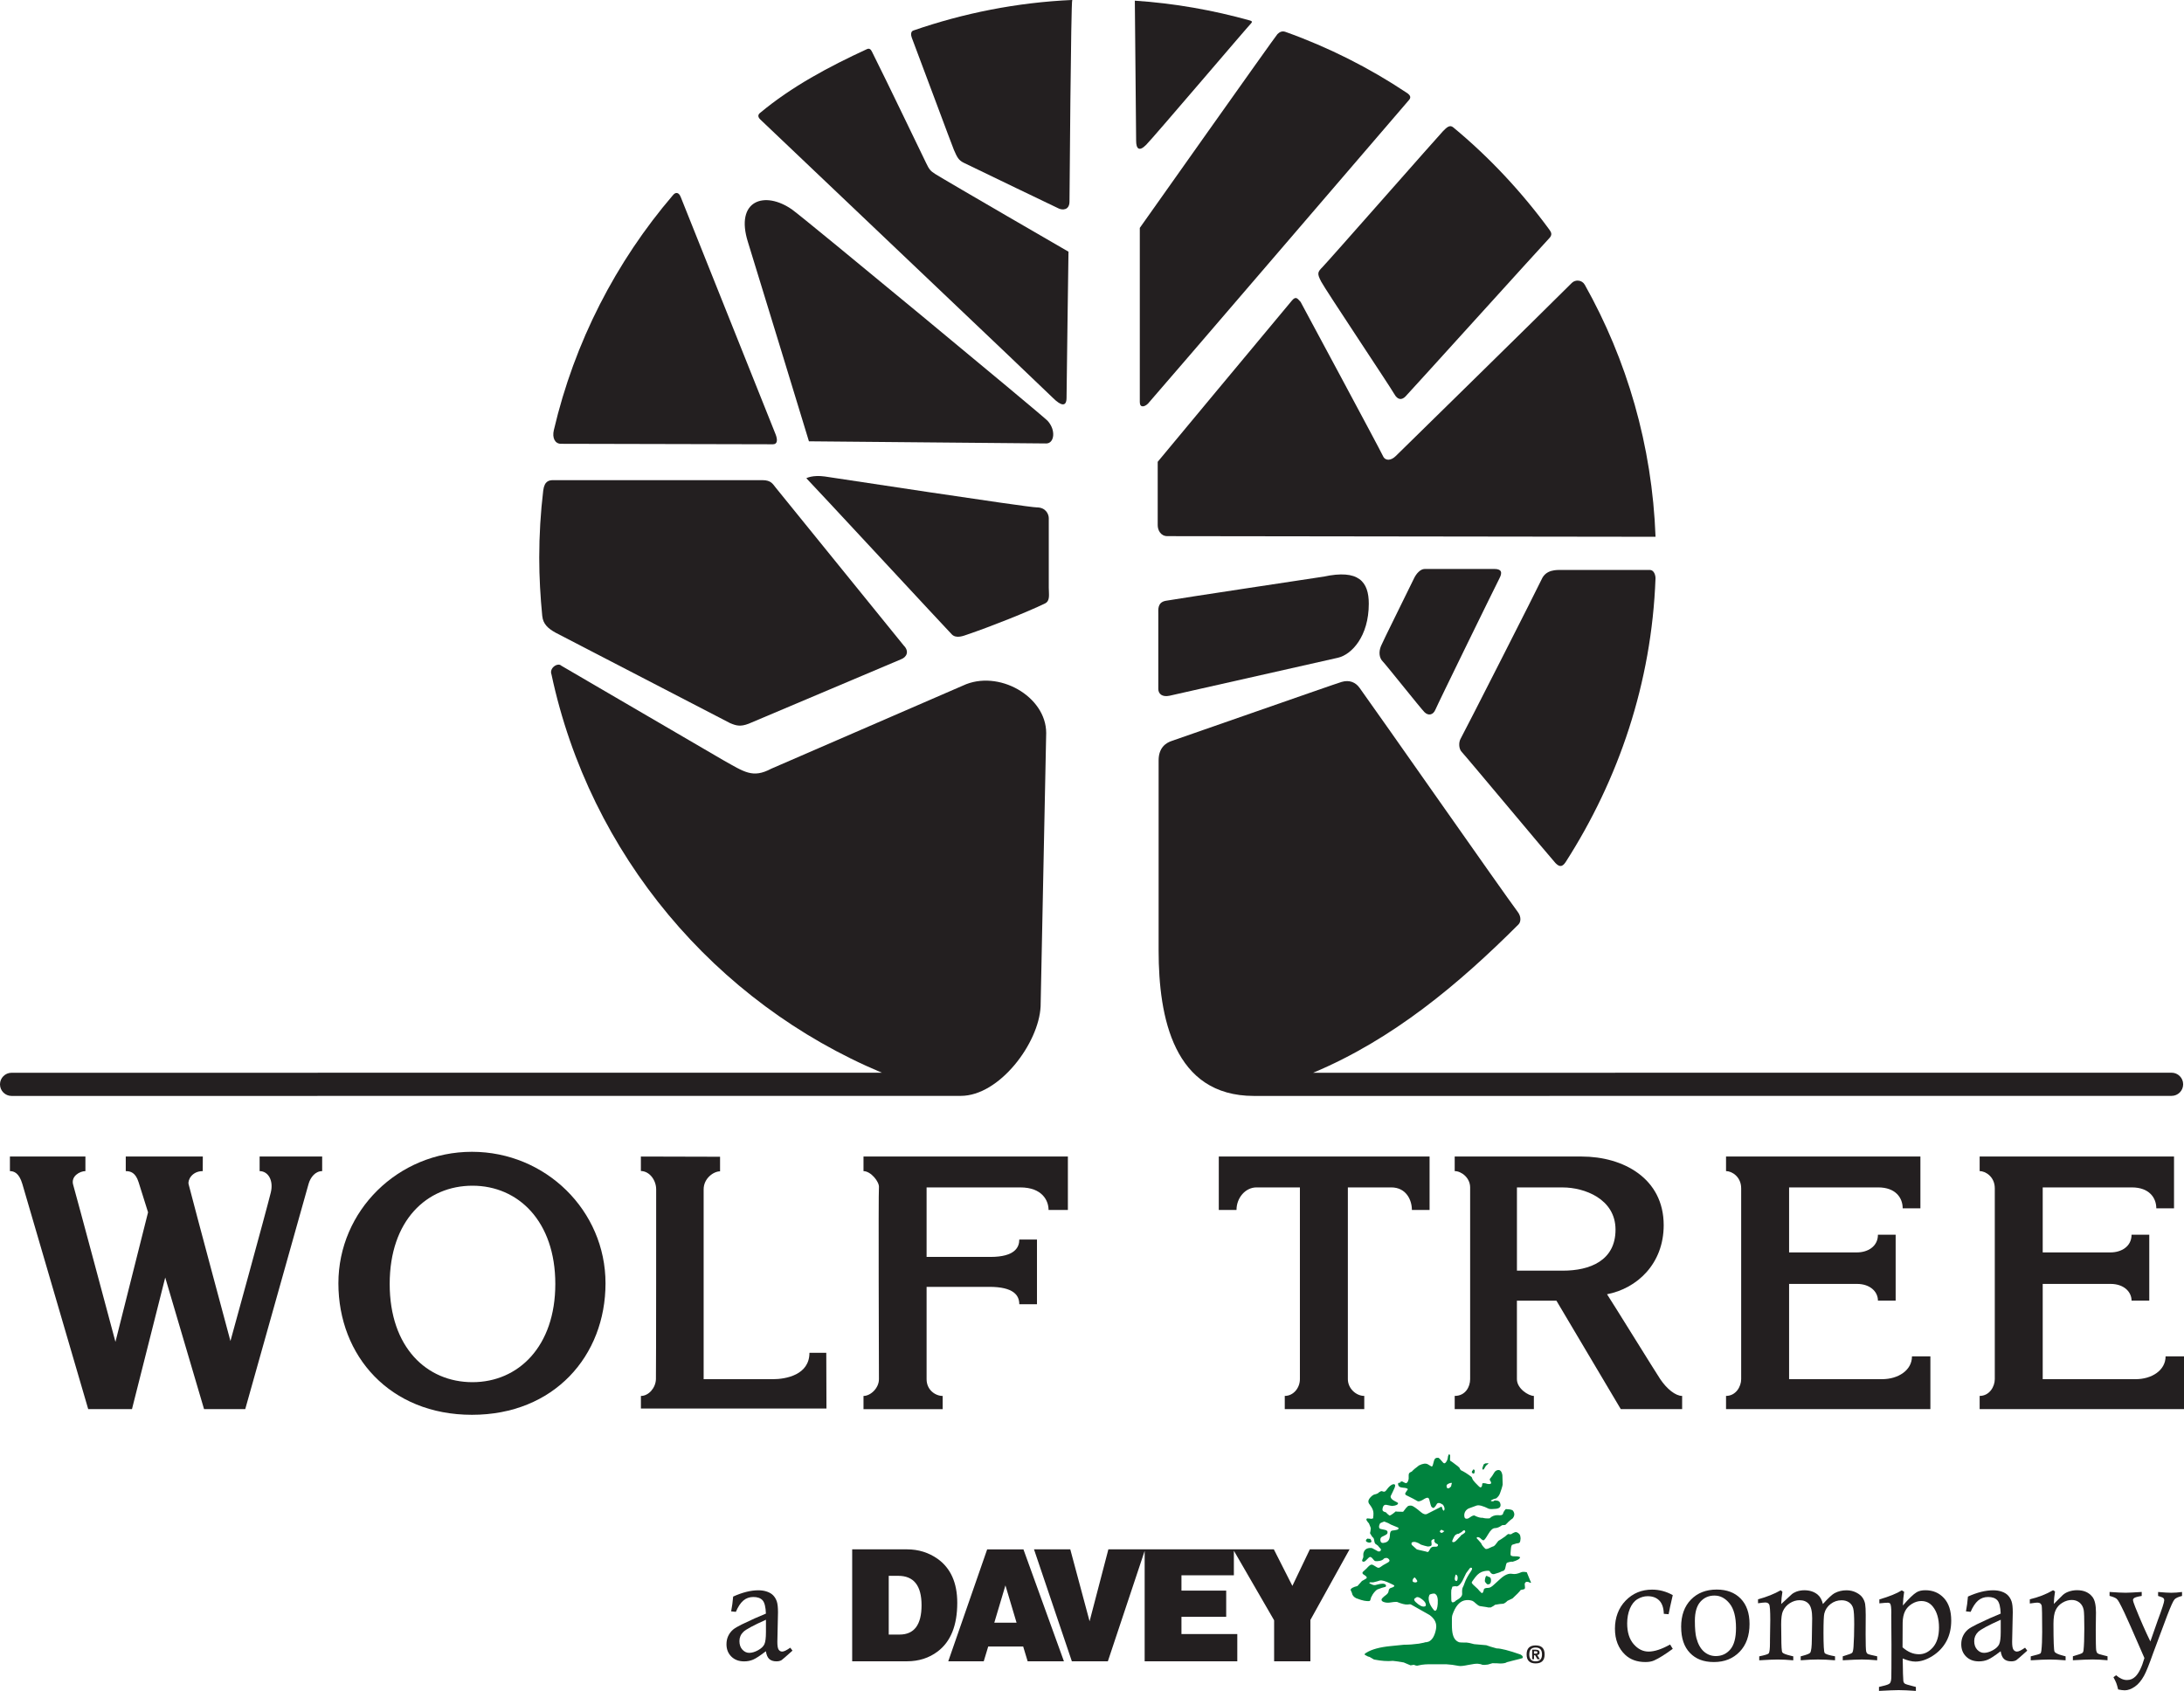
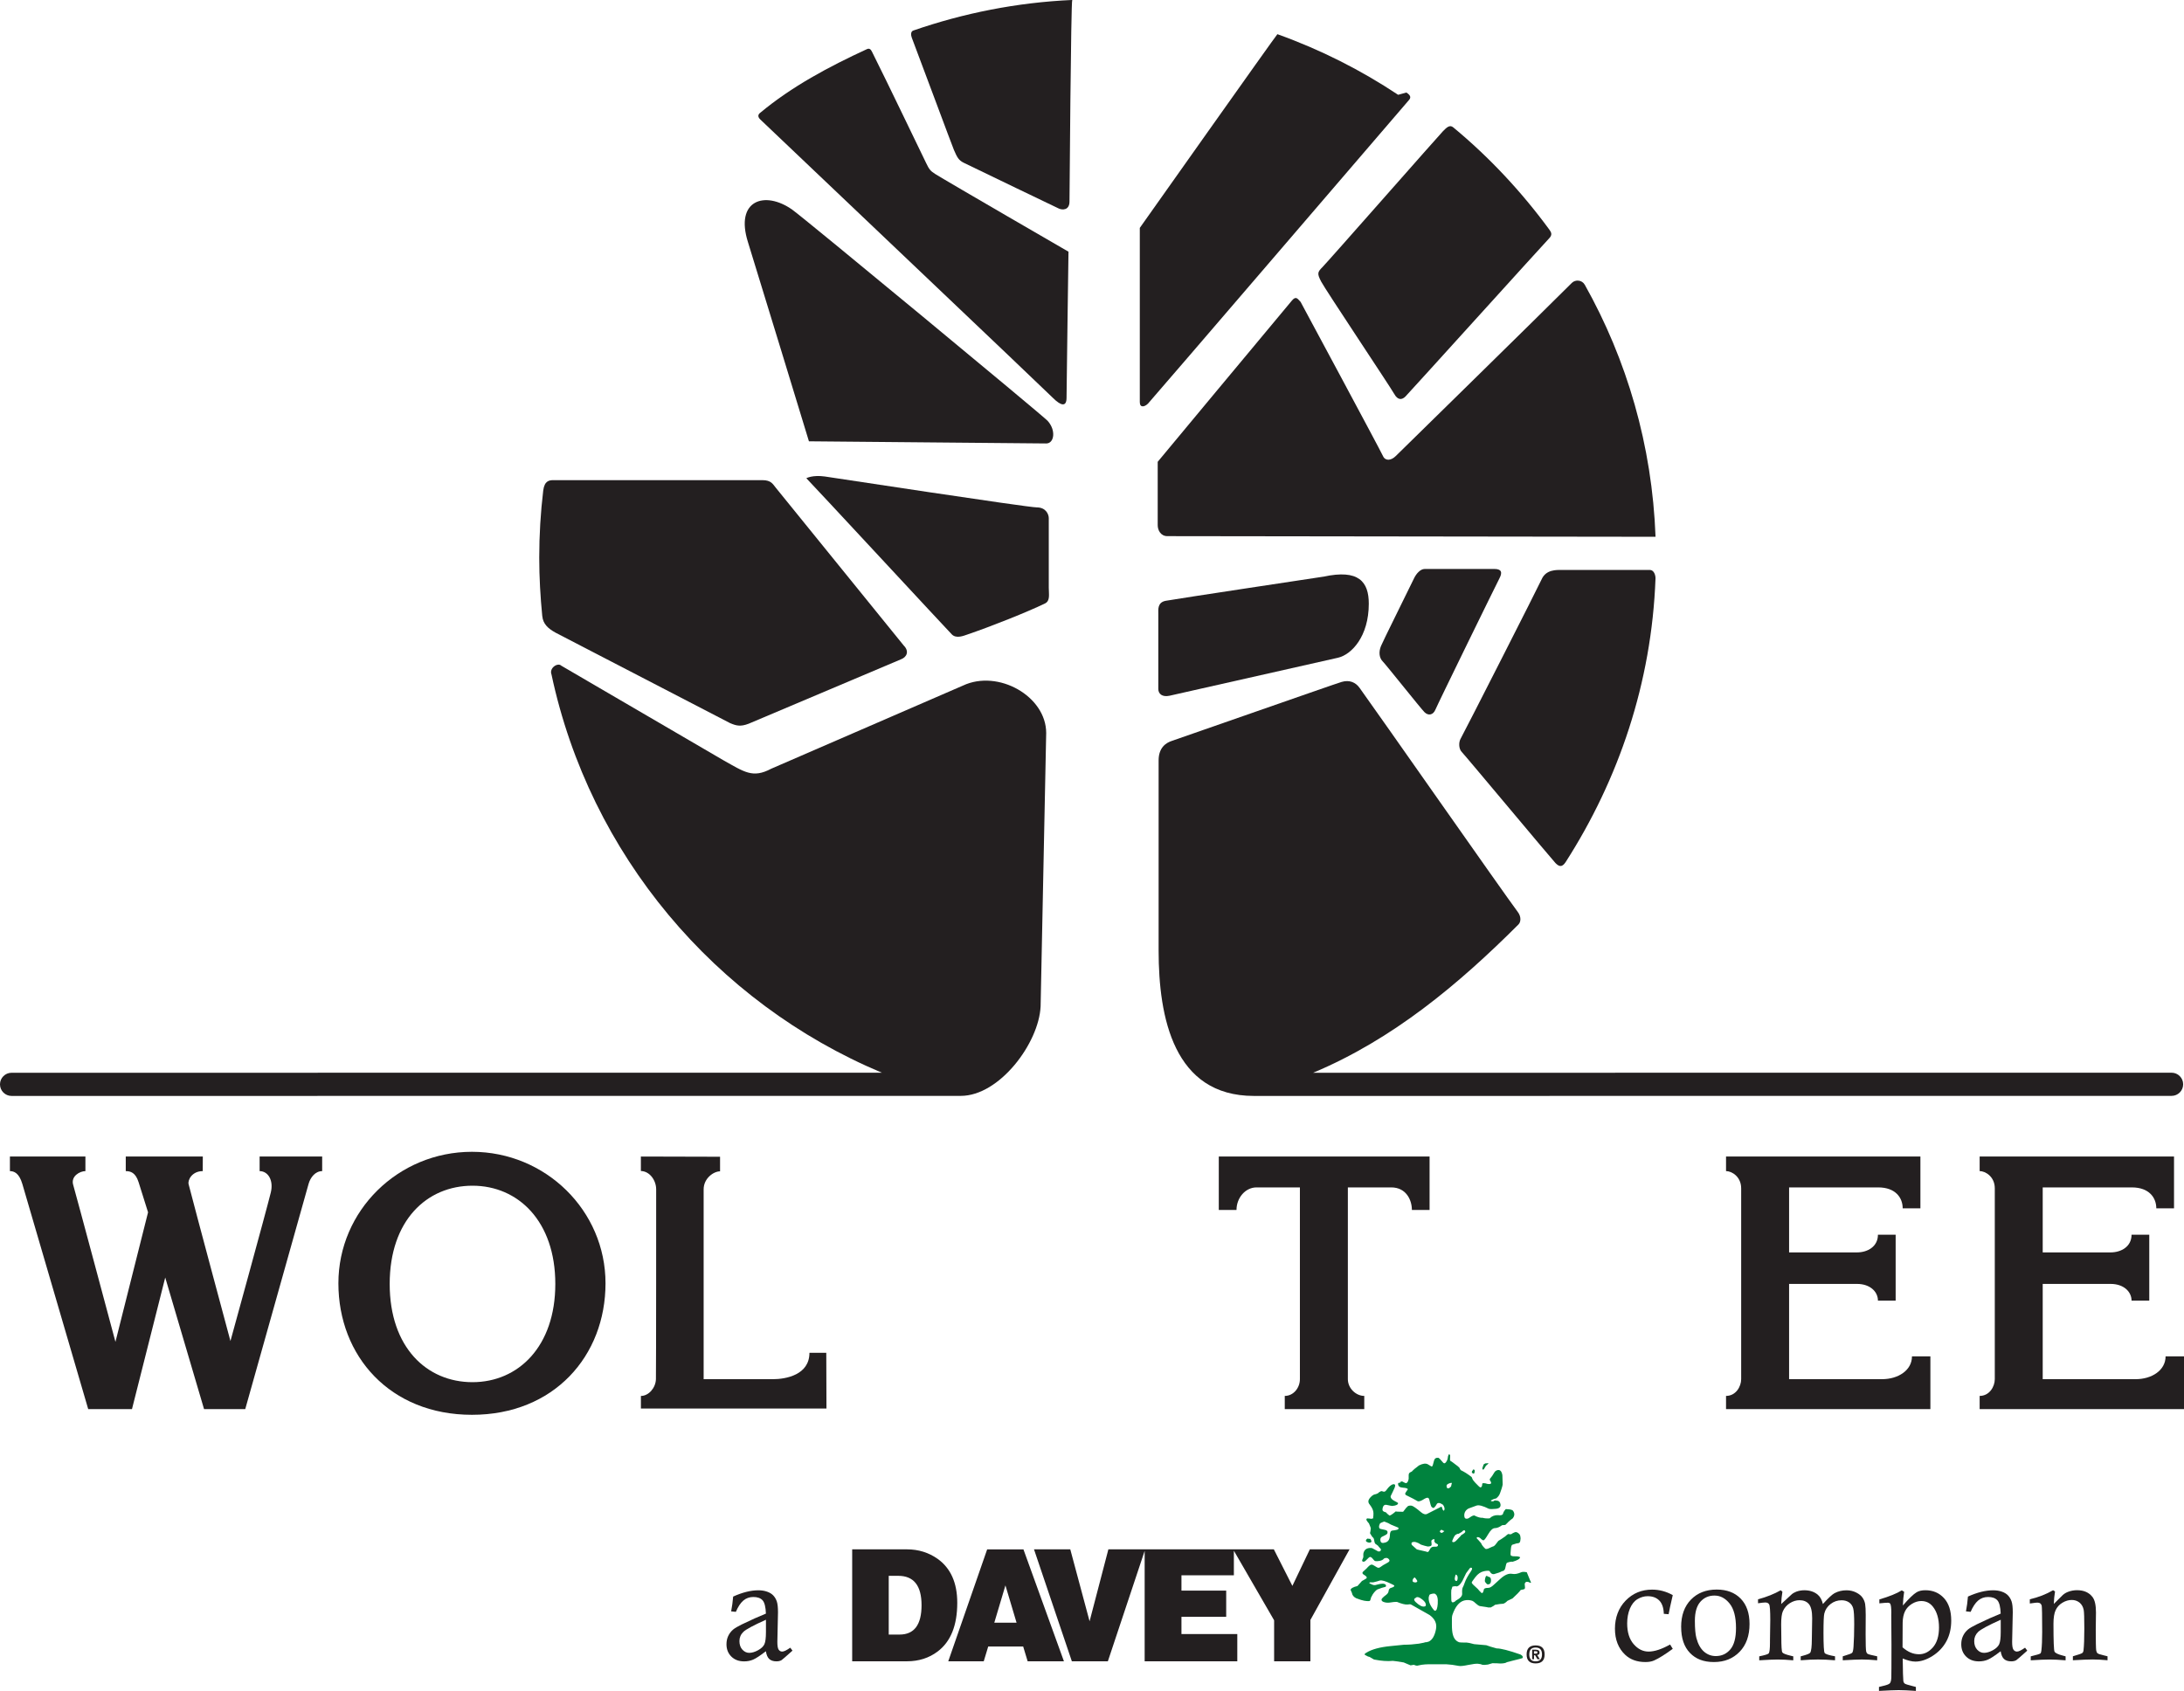
<svg xmlns="http://www.w3.org/2000/svg" id="Layer_1" viewBox="0 0 720 557.56">
  <defs>
    <style>.cls-1{fill:#00833e;}.cls-2{fill:#231f20;}</style>
  </defs>
  <path class="cls-2" d="M242.58,531.47l-1.54-.16c.31-1.64,.53-3.27,.66-4.88,3.06-1.38,5.83-2.07,8.3-2.07,1.07,0,2.03,.15,2.9,.46,.86,.3,1.55,.73,2.05,1.27,.5,.54,.88,1.19,1.14,1.95,.26,.76,.39,1.95,.39,3.6l-.21,9.73c0,1.32,.15,2.18,.45,2.59,.3,.41,.68,.61,1.15,.61,.56,0,1.45-.43,2.66-1.28l.73,.97c-2.21,1.98-3.42,3.03-3.63,3.15-.44,.25-.99,.38-1.65,.38-1.02,0-1.81-.26-2.37-.76-.56-.51-.93-1.37-1.12-2.57-1.89,1.45-3.29,2.37-4.2,2.76-.91,.39-1.9,.58-2.97,.58-1.75,0-3.15-.53-4.22-1.59-1.07-1.06-1.6-2.41-1.6-4.06,0-1.01,.19-1.91,.57-2.72,.38-.81,.92-1.52,1.63-2.13,.55-.46,1.48-1,2.78-1.65,3.07-1.49,5.74-2.69,8.02-3.6-.08-2.21-.45-3.68-1.11-4.4-.66-.72-1.67-1.08-3.04-1.08-1.29,0-2.39,.4-3.31,1.19-.92,.79-1.74,2.04-2.46,3.73Zm9.91,2.61c-4.1,1.84-6.59,3.17-7.44,4.01-.86,.84-1.28,1.85-1.28,3.02s.32,2.12,.97,2.82c.65,.7,1.4,1.06,2.27,1.06s1.87-.29,2.91-.87c1.05-.58,1.74-1.24,2.08-1.98,.34-.74,.51-2.08,.51-4.03v-4.03Z" />
  <g>
    <path class="cls-2" d="M550.09,532.25l-1.58-.13c-.06-1.97-.56-3.44-1.49-4.38-.93-.95-2.21-1.43-3.83-1.43-1.16,0-2.27,.32-3.34,.96-1.07,.63-1.9,1.67-2.51,3.11-.6,1.44-.91,3.07-.91,4.89,0,2.92,.71,5.2,2.13,6.84,1.42,1.64,3.06,2.46,4.93,2.46,1.96,0,4.32-.78,7.09-2.33l.88,1.42c-2.47,1.82-4.52,3.11-6.15,3.84-.78,.35-1.74,.52-2.87,.52-2.75,0-4.97-.8-6.67-2.4-2.25-2.12-3.37-4.99-3.37-8.61s1.18-6.84,3.53-9.25c2.36-2.42,5.26-3.62,8.72-3.62,2.36,0,4.63,.6,6.81,1.81-.11,.53-.27,1.22-.47,2.07-.27,1.11-.57,2.53-.9,4.26Z" />
    <path class="cls-2" d="M554.22,536.45c0-3.8,1.08-6.8,3.23-9.01,2.15-2.21,4.99-3.32,8.5-3.32,3.32,0,5.95,.99,7.9,2.99,1.94,1.99,2.92,4.78,2.92,8.36,0,3.86-1.09,6.92-3.27,9.17-2.18,2.25-5,3.38-8.46,3.38s-5.99-1-7.92-3.01c-1.93-2.01-2.89-4.86-2.89-8.54Zm4.53-2.04c0,2.57,.17,4.46,.5,5.69,.52,1.97,1.35,3.46,2.47,4.46,1.13,.99,2.44,1.49,3.94,1.49,1.94,0,3.53-.73,4.78-2.2,1.25-1.47,1.87-3.82,1.87-7.06,0-3.63-.71-6.33-2.12-8.07-1.41-1.75-3.07-2.62-4.98-2.62s-3.44,.69-4.65,2.05c-1.21,1.37-1.81,3.46-1.81,6.26Z" />
    <path class="cls-2" d="M579.57,528.65v-1.31c2.92-.8,5.41-1.8,7.48-2.99l.56,.49c-.22,1.26-.35,2.61-.4,4.05l3.41-3.15c.42-.38,.94-.68,1.55-.92,.85-.31,1.74-.47,2.68-.47,1.74,0,3.19,.47,4.35,1.41,.83,.68,1.42,1.72,1.76,3.13,1.74-1.94,3.02-3.13,3.82-3.57,1.2-.64,2.51-.96,3.94-.96,1.18,0,2.26,.25,3.22,.74,.97,.49,1.67,1.07,2.1,1.72,.44,.65,.71,1.34,.84,2.07,.12,.73,.19,1.93,.19,3.59l-.03,6.45c0,3.22,.06,5.1,.19,5.63,.08,.34,.24,.6,.49,.76,.25,.16,1.29,.44,3.13,.81v1.31c-1.97-.17-3.65-.26-5.03-.26-1.21,0-3.31,.09-6.32,.26v-1.31c.3-.1,.52-.17,.68-.21,1.41-.41,2.22-.73,2.43-.96,.21-.23,.36-.88,.44-1.97,.15-2.18,.23-4.67,.23-7.45s-.11-4.42-.34-5.24c-.23-.82-.68-1.47-1.35-1.94-.67-.47-1.5-.71-2.47-.71-1.35,0-2.55,.4-3.61,1.22-1.06,.81-1.76,1.85-2.08,3.12-.19,.67-.28,2.8-.28,6.36,0,4.07,.13,6.29,.38,6.67,.25,.38,1.4,.75,3.43,1.11v1.31c-2.05-.17-3.91-.26-5.59-.26s-3.64,.09-5.73,.26v-1.31l.62-.16c1.48-.39,2.32-.74,2.51-1.03,.35-.54,.53-2,.54-4.41l.11-6.97c0-2.24-.36-3.79-1.08-4.65-.72-.85-1.75-1.28-3.08-1.28-1.11,0-2.19,.33-3.22,.99-1.03,.66-1.79,1.55-2.28,2.66-.38,.85-.56,2.29-.56,4.33l.05,4.1c0,3.06,.11,4.77,.33,5.12,.22,.35,1.15,.73,2.81,1.12,.19,.03,.45,.09,.8,.19v1.31c-1.88-.17-3.58-.26-5.08-.26-1.4,0-3.44,.09-6.14,.26v-1.31c1.85-.38,2.89-.7,3.12-.96,.28-.36,.42-1.53,.42-3.49v-.64l.1-6.91c0-3-.12-4.71-.37-5.13-.24-.42-.66-.63-1.26-.63-.47,0-1.27,.09-2.38,.26Z" />
    <path class="cls-2" d="M619.57,528.68v-1.31c3.25-.95,5.71-1.94,7.39-2.99l.78,.47c-.22,1.37-.36,2.88-.42,4.52,1.99-2.28,3.49-3.73,4.5-4.34,.75-.46,1.72-.69,2.92-.69,2.5,0,4.54,.87,6.13,2.6,1.59,1.73,2.39,4.2,2.39,7.41,0,2.59-.53,4.87-1.6,6.84-1.07,1.97-2.59,3.57-4.56,4.82-1.97,1.24-3.86,1.86-5.66,1.86-.58,0-1.22-.09-1.92-.26-.7-.18-1.45-.43-2.25-.76,.04,4.17,.11,6.62,.2,7.36,.06,.41,.21,.71,.45,.9s1.13,.48,2.7,.86c.22,.05,.55,.13,.99,.26v1.31c-2.43-.18-4.33-.26-5.71-.26-1.11,0-3.27,.09-6.46,.26v-1.31l1.13-.28c1.35-.3,2.17-.6,2.45-.92,.28-.31,.45-.94,.49-1.88,.03-.63,.05-4.25,.05-10.86l-.07-9.76,.02-.78c0-1.58-.12-2.56-.35-2.94-.14-.23-.43-.35-.85-.35-.46,0-1.37,.07-2.74,.21Zm7.64,14.49c.86,.75,1.74,1.32,2.64,1.71,.9,.38,1.83,.57,2.79,.57,1.74,0,3.27-.76,4.6-2.29,1.32-1.53,1.99-3.71,1.99-6.53s-.67-5.19-2-6.85c-.99-1.26-2.27-1.88-3.86-1.88-1.03,0-2.06,.31-3.08,.94-1.02,.63-1.77,1.44-2.26,2.43-.49,1-.74,2.25-.78,3.76l-.04,8.14Z" />
    <path class="cls-2" d="M649.66,531.47l-1.54-.16c.31-1.64,.53-3.27,.65-4.88,3.06-1.38,5.83-2.07,8.3-2.07,1.07,0,2.04,.15,2.9,.46,.86,.3,1.55,.73,2.05,1.27,.5,.54,.88,1.19,1.14,1.95,.26,.76,.39,1.95,.39,3.6l-.21,9.73c0,1.32,.15,2.18,.45,2.59,.3,.41,.68,.61,1.15,.61,.56,0,1.45-.43,2.66-1.28l.73,.97c-2.21,1.98-3.42,3.03-3.63,3.15-.44,.25-.99,.38-1.65,.38-1.02,0-1.81-.26-2.37-.76-.56-.51-.93-1.37-1.12-2.57-1.89,1.45-3.29,2.37-4.2,2.76-.91,.39-1.9,.58-2.97,.58-1.75,0-3.15-.53-4.22-1.59-1.07-1.06-1.6-2.41-1.6-4.06,0-1.01,.19-1.91,.57-2.72,.38-.81,.92-1.52,1.63-2.13,.55-.46,1.48-1,2.78-1.65,3.07-1.49,5.74-2.69,8.02-3.6-.08-2.21-.45-3.68-1.11-4.4-.66-.72-1.67-1.08-3.04-1.08-1.29,0-2.39,.4-3.31,1.19-.91,.79-1.74,2.04-2.46,3.73Zm9.91,2.61c-4.11,1.84-6.59,3.17-7.44,4.01-.86,.84-1.29,1.85-1.29,3.02s.32,2.12,.97,2.82c.64,.7,1.4,1.06,2.27,1.06s1.87-.29,2.92-.87c1.04-.58,1.74-1.24,2.07-1.98,.34-.74,.51-2.08,.51-4.03v-4.03Z" />
    <path class="cls-2" d="M669.17,528.71v-1.38c2.82-.66,5.38-1.65,7.67-2.99l.64,.4c-.22,1.33-.35,2.71-.4,4.12l2.99-2.97c.5-.44,1.09-.79,1.77-1.04,.93-.35,1.89-.52,2.9-.52,2.25,0,3.95,.75,5.09,2.24,.77,.99,1.15,2.69,1.15,5.11l-.07,5.7c0,3.81,.05,6.07,.14,6.76,.08,.47,.23,.8,.45,.99,.22,.19,.96,.43,2.23,.73,.23,.06,.59,.15,1.06,.26v1.31c-1.86-.17-3.51-.26-4.95-.26-1.26,0-3.41,.09-6.47,.26v-1.31c1.84-.53,2.86-.89,3.1-1.08,.23-.19,.37-.49,.41-.92,.17-1.55,.26-3.93,.26-7.13,0-3.42-.07-5.49-.21-6.19-.22-1.04-.69-1.84-1.39-2.4-.71-.56-1.56-.85-2.55-.85s-2.06,.3-3.07,.91c-1.01,.6-1.75,1.42-2.23,2.44-.48,1.02-.72,2.53-.72,4.52,0,5.65,.12,8.71,.35,9.17,.24,.46,1.15,.9,2.76,1.31,.2,.05,.5,.13,.89,.24v1.31c-2.11-.17-3.88-.26-5.31-.26s-3.44,.09-6.18,.26v-1.31c1.87-.44,2.93-.76,3.18-.96,.16-.13,.27-.46,.33-.99,.17-1.49,.26-3.52,.26-6.1,0-5.32-.06-8.21-.16-8.67-.18-.66-.64-.99-1.39-.99-.35,0-.89,.05-1.63,.17-.2,.03-.51,.07-.92,.12Z" />
-     <path class="cls-2" d="M695.46,526.22v-1.31c2.44,.17,4.2,.26,5.3,.26,.83,0,2.6-.09,5.3-.26v1.31c-1.38,.23-2.23,.48-2.54,.73-.22,.16-.33,.37-.33,.62,0,.31,.25,1.1,.75,2.36,1.7,4.23,3.35,8,4.97,11.3l2.47-7.05c1.4-3.74,2.1-5.91,2.1-6.51,0-.3-.07-.52-.21-.66-.2-.22-.59-.41-1.15-.57-.16-.05-.38-.12-.66-.21v-1.31c1.98,.17,3.42,.26,4.31,.26,1.08,0,2.28-.09,3.58-.26v1.31c-1.21,.3-2.03,.67-2.46,1.12-.43,.45-1.24,2.23-2.44,5.36l-4.58,12.26c-1.34,3.8-2.35,6.32-3.04,7.56-.9,1.63-1.92,2.85-3.07,3.63-1.15,.78-2.25,1.18-3.3,1.18-.55,0-1.27-.09-2.17-.28-.24-.96-.44-1.66-.61-2.1-.17-.44-.48-1.08-.94-1.94l.89-.64c1.2,1.05,2.38,1.57,3.54,1.57s2.07-.4,2.86-1.2c1.11-1.11,2.09-3.13,2.92-6.05l-4.59-10.51c-1.45-3.33-2.69-5.95-3.72-7.85-.33-.6-.63-1-.9-1.21-.39-.31-1.15-.62-2.29-.92Z" />
  </g>
  <path class="cls-2" d="M280.94,510.86h18.06c3.78,0,7.15,1.05,10.12,3.14,4.3,3.08,6.46,7.91,6.46,14.49,0,7.45-2.15,12.8-6.46,16.05-2.85,2.15-6.23,3.23-10.12,3.23h-18.06v-36.91Zm12.04,28.1h3.58c4.83,0,7.25-3.23,7.25-9.68s-2.56-9.69-7.68-9.69h-3.14v19.37Zm31.33,8.82h-11.7l12.83-36.91h11.96l13.35,36.91h-11.96l-1.48-4.89h-11.52l-1.48,4.89Zm3.49-12.74h7.33l-3.67-12.3-3.67,12.3Zm31.41-.44l-6.37-23.74h-11.96l12.48,36.91h11.87l12.3-36.91h-12.13l-6.2,23.74Zm47.56-23.74h-29.41v36.91h30.54v-8.99h-18.41v-5.67h14.75v-8.64h-14.75v-5.06h17.28v-8.55Zm25.22,23.3l12.92-23.3h-13.09l-5.76,12.05-6.11-12.05h-13.44l13.53,23.39v13.53h11.96v-13.61Zm74.26,14.31c-1.98,0-2.97-.99-2.97-2.97s.99-2.97,2.97-2.97,2.97,.99,2.97,2.97-.99,2.97-2.97,2.97Zm0-5.23c-1.4,0-2.09,.76-2.09,2.27s.7,2.27,2.09,2.27,2.1-.75,2.1-2.27-.7-2.27-2.1-2.27Zm-.53,3.84h-.61v-3.14h1.13c.87,0,1.31,.32,1.31,.96,0,.52-.26,.78-.79,.78l.88,1.4h-.79l-.78-1.31h-.35v1.31Zm.61-1.84c.35,0,.52-.14,.52-.44,0-.23-.2-.35-.61-.35h-.53v.79h.61Z" />
  <path class="cls-1" d="M501.29,507.55c0-.81-.12-1.37-.35-1.66-.52-.58-1.02-.81-1.48-.7-.58,.23-1.02,.47-1.31,.7-.47,0-.79-.03-.96-.09-.41,.29-.73,.55-.96,.79-.99,.7-1.75,1.19-2.27,1.48l-.87,1.13c-.35,.47-.73,.73-1.13,.79l-.96,.44c-.58,.29-1.02,.38-1.31,.26-.76-.7-1.22-1.31-1.4-1.84-.58-.69-1.07-1.25-1.48-1.66,0-.41,.32-.47,.96-.18,.12,.06,.31,.22,.57,.48,.26,.26,.51,.39,.74,.39s.74-.67,1.53-2.01c.78-1.34,1.53-2.01,2.23-2.01s1.48-.32,2.36-.96c.46-.06,.81-.09,1.05-.09,.46-.41,.81-.76,1.05-1.04,.58-.53,1.05-.9,1.4-1.13,.35-.47,.52-.9,.52-1.31s-.15-.81-.44-1.22c-.23-.23-.67-.38-1.31-.44-.81-.06-1.16-.09-1.05-.09-.52,.52-.84,1.08-.96,1.66-.24,.35-.76,.47-1.57,.35-1.11-.05-2.04,.29-2.8,1.05-.99,.06-1.74,0-2.27-.18-.76,.06-1.69-.2-2.79-.78-.35,0-.77,.17-1.27,.52-.49,.35-.8,.52-.91,.52-.76,.18-1.13-.17-1.13-1.05,0-.99,.46-1.75,1.39-2.27,.46-.17,1.34-.49,2.62-.96,.76-.29,2.12,.06,4.1,1.05,.52,.12,1.31,.12,2.36,0,1.1-.12,1.6-.61,1.48-1.48-.12-.76-.51-1.16-1.18-1.22-.67-.06-.86-.08-.57-.08-.29,.06-.47,.14-.52,.26-.47,.12-.79,.06-.96-.18,.64-.41,1.22-.64,1.75-.7,.64-.46,1.07-1.03,1.31-1.7,.23-.67,.41-1.18,.53-1.53,.23-.76,.35-1.22,.35-1.4-.06-1.22-.09-2.24-.09-3.05-.23-1.34-.78-1.89-1.66-1.66-.41,.12-.73,.35-.96,.7-.58,.99-1.01,1.62-1.27,1.88-.27,.26-.34,.51-.22,.74,.12,.18,.23,.38,.35,.61,.11,.35,.03,.55-.26,.61-.23,.06-.52,.06-.87,0-.53-.18-.96-.26-1.31-.26-.23,0-.38,.06-.44,.18,0,.82-.21,1.22-.61,1.22-.17,0-.73-.49-1.65-1.49-.47-.52-.76-.88-.88-1.09-.11-.2-.23-.48-.35-.83-1.28-.99-2.47-1.75-3.58-2.27-.23-.29-.38-.55-.44-.78-.47-.46-.85-.79-1.14-.96-.82-.64-1.45-1.11-1.92-1.39-.06-.06-.07-.31-.04-.74,.03-.44,.04-.74,.04-.92-.06-.29-.2-.44-.44-.44-.23,.41-.35,.79-.35,1.14-.06,.53-.26,1.02-.61,1.48-.35,.47-.7,.47-1.04,0-.76-.93-1.25-1.42-1.49-1.48-.76-.06-1.22,.26-1.4,.96-.29,1.28-.52,1.92-.69,1.92-.06,.06-.5-.18-1.31-.7-.7-.41-1.69-.29-2.96,.35-1.11,.82-1.89,1.48-2.36,2.01l-.52,.26c-.35,.18-.52,.5-.52,.96v1.22c-.18,.93-.5,1.4-.96,1.4-.47-.18-.82-.35-1.05-.52-.47-.12-.76,.03-.88,.44-.35-.12-.55-.03-.61,.26,0,.82,.54,1.25,1.61,1.31,1.08,.06,1.62,.26,1.62,.61,0-.11-.23,.21-.7,.96-.12,.18-.18,.32-.18,.44,0,.23,.2,.44,.61,.61,1.57,.76,2.73,1.37,3.49,1.83,.47,.18,1.22-.09,2.27-.79,.41-.23,.73-.35,.96-.35,.29,0,.49,.2,.61,.61,.35,1.52,.61,2.33,.79,2.44,.29,.29,.55,.38,.78,.26,.41-.41,.68-.77,.83-1.09,.15-.32,.39-.48,.75-.48s.78,.18,1.31,.53c.23,.23,.4,.55,.52,.96,.12,.47,.06,.82-.17,1.05-.23-.06-.41-.3-.52-.74-.12-.44-.23-.63-.35-.57-2.15,1.11-3.75,1.92-4.8,2.44-.52,.17-1.13-.03-1.83-.61-1.57-1.34-2.62-2.06-3.14-2.18-.35-.06-.73-.03-1.13,.09-.53,.47-.87,.84-1.05,1.14-.35,.41-.55,.67-.61,.79-1.81,0-2.59-.06-2.36-.18-1.22,1.04-1.95,1.51-2.18,1.4-.53-.4-.91-.76-1.14-1.05-.81-.17-1.19-.49-1.13-.96,.12-1.17,.58-1.66,1.4-1.48,1.05,.23,1.66,.35,1.83,.35,1.28-.12,1.92-.43,1.92-.96,0-.06-.43-.3-1.27-.74-.84-.44-1.24-.95-1.18-1.53,0-.06,.25-.57,.74-1.53,.49-.96,.74-1.61,.74-1.96s-.2-.49-.61-.44c-.7,.12-1.45,.76-2.27,1.92-.35,.53-.76,.67-1.22,.44-.17-.06-.35-.09-.52-.09-.52,.23-.87,.47-1.05,.7-.47,.23-.78,.35-.96,.35-.41,.06-.86,.34-1.35,.83-.5,.49-.77,.94-.83,1.35-.06,.41,.09,.82,.44,1.22,.81,1.04,1.22,1.98,1.22,2.79,0,.76-.03,1.19-.09,1.31v.44c-.18,.06-.26,.06-.26,0-.18,.11-.32,.17-.44,.17-.06,0-.12-.03-.18-.09h-.09c-.46-.06-.78-.08-.95-.08-.29,.06-.38,.26-.27,.61,.29,.47,.55,.81,.79,1.04,.35,.82,.55,1.34,.61,1.57-.05,.76-.15,1.31-.26,1.66,.4,.76,.78,1.28,1.13,1.57,.11,.12,.22,.47,.3,1.05,.09,.58,.28,.93,.57,1.04,.52,.35,.79,.58,.79,.7,.46,.52,.72,.82,.78,.87,.06,.29,0,.51-.18,.65-.18,.15-.41,.19-.7,.13-.87-.46-1.52-.81-1.92-1.05-.18-.06-.38-.09-.61-.09-1.34,0-2.12,.64-2.36,1.92v1.13l-.35,.87c-.12,.35,0,.56,.35,.61,.29,.06,.68-.19,1.18-.74,.5-.55,.86-.83,1.09-.83,.18,0,.38,.12,.61,.35,.52,.64,.86,.98,1,1.01,.15,.03,.36,.04,.65,.04,.23,0,.5-.03,.79-.09,.7-.12,1.19-.37,1.48-.78,.7-.35,1.25-.26,1.66,.26,.34,.41,.17,.79-.53,1.14-.47,.29-.93,.55-1.4,.78-.76,.58-1.25,.87-1.48,.87-.29,0-.69-.17-1.18-.53-.49-.35-.89-.52-1.18-.52-.35,0-.9,.44-1.66,1.31-.52,.47-.87,.78-1.05,.96-.47,.41-.32,.82,.44,1.22,.47,.29,.7,.55,.7,.78,0,.12-.03,.21-.09,.26-.64,.41-1.13,.7-1.48,.87-.7,.76-1.19,1.31-1.48,1.66-1.46,.35-2.21,.79-2.27,1.31,0-.06,.14,.26,.44,.96,.11,.76,.58,1.34,1.39,1.75,1.22,.47,2.11,.74,2.66,.83,.55,.09,.98,.13,1.27,.13,.35,0,.55-.03,.61-.09,.23-.41,.35-.76,.35-1.05,.23-.46,.44-.84,.61-1.13,.52-.76,1.02-1.28,1.48-1.57,1.16-.46,2.06-.75,2.71-.87,.12-.12,.17-.23,.17-.35,0-.41-.35-.64-1.05-.7-.53,0-1.19,.12-2.01,.35-.53,.18-.99,.18-1.4,0-.41-.17-.73-.32-.96-.44-.18-.23-.06-.35,.35-.35h.88c.99-.23,1.72-.44,2.18-.61,.69-.12,1.89,.23,3.58,1.05,.75,.35,1.13,.55,1.13,.61,.12,.29-.23,.55-1.05,.78-.47,.12-.72,.44-.79,.96-.05,.53-.32,.96-.78,1.31-1.11,.81-1.63,1.37-1.57,1.66,0,.41,.41,.7,1.22,.87,.58,.12,1.19,.12,1.83,0,.64-.12,1.31-.18,2.01-.18,1.57,.64,2.73,.93,3.49,.87l.87-.09c.35,.11,.55,.2,.61,.26,2.73,1.57,4.68,2.68,5.84,3.31,1.74,1.28,2.44,2.82,2.09,4.63-.41,2.15-1.19,3.52-2.36,4.1-.47,.18-.93,.26-1.39,.26,.17,0,.07,.04-.31,.13-.38,.09-.92,.19-1.61,.31-1.63,.23-3.26,.35-4.89,.35-2.09,.23-3.55,.38-4.36,.44-3.61,.35-6.28,1.08-8.03,2.18-.52,.29-.7,.53-.52,.7,.64,.41,1.17,.64,1.57,.7,.7,.41,1.19,.7,1.48,.87,2.38,.46,4.45,.61,6.19,.43,.29,0,1.49,.18,3.58,.52,.18,.06,.58,.23,1.22,.52,.64,.29,.99,.44,1.05,.44,.64-.12,.99-.18,1.05-.18l.78,.26c.23,.06,.52,.03,.88-.08,1.16-.29,2.73-.41,4.71-.35h4.45c1.16,.06,2.5,.23,4.01,.53,.52,.12,1.55,.01,3.1-.31,1.54-.32,2.63-.45,3.27-.39,.63,.06,1.13,.17,1.48,.35,.29,.06,.87,.03,1.75-.09,.64-.18,1.13-.32,1.49-.44,1.1,0,1.95,.03,2.53,.09,1.1,0,1.86-.14,2.27-.44,1.8-.47,3.49-.9,5.06-1.31,.11-.12,.17-.23,.17-.35,0-.29-.26-.58-.78-.87-3.84-1.34-6.46-2.01-7.86-2.01-1.51-.41-2.65-.75-3.4-1.05-1.8-.17-3.14-.29-4.01-.35-1.28-.35-2.09-.52-2.44-.52-1.46,0-2.27-.03-2.44-.09-1.05-.35-1.75-1.16-2.1-2.44-.23-.7-.35-1.86-.35-3.48-.05-1.69,0-2.73,.18-3.15,.93-2.68,2.21-4.25,3.84-4.71,.87-.23,1.78-.2,2.7,.09,.29,.12,.7,.42,1.22,.92,.52,.49,.96,.77,1.31,.83,2.04,.29,2.88,.44,2.54,.44h1.04c.7-.35,1.16-.64,1.4-.87,1.22-.23,2.12-.35,2.7-.35,.41-.11,.87-.43,1.4-.96,.69-.35,1.25-.61,1.66-.79,1.34-1.22,2.24-2.15,2.71-2.79,.35-.06,.68-.13,1-.21,.32-.09,.45-.34,.39-.74-.06-.47-.09-.81-.09-1.05,.11-.47,.38-.7,.79-.7,.12,0,.29,.03,.52,.09,.41,.23,.64,.32,.7,.26,.12-.06,.06-.29-.18-.7-.47-1.1-.85-2.04-1.14-2.79-.81-.17-1.43-.17-1.83,0-1.16,.53-2.15,.7-2.97,.53-1.16-.23-2.47,.32-3.93,1.66-1.17,1.04-1.8,1.63-1.92,1.74-.82,.81-1.49,1.22-2.01,1.22-.93,0-1.42,.18-1.48,.53-.18,.93-.44,1.31-.79,1.14l-.7-.7c-.23-.23-.4-.44-.52-.61-1.34-1.16-2.01-1.86-2.01-2.09,0-.17,.4-.78,1.22-1.83,.81-1.05,1.74-1.69,2.79-1.92,1.11-.23,1.74-.23,1.92,0,.35,.7,.81,1.02,1.4,.96,1.28-.35,2.15-.66,2.62-.96,.64-.06,1.02-.43,1.14-1.13,.17-.93,.35-1.48,.52-1.66,.81-.29,1.45-.41,1.92-.35,1.57-.46,2.38-.96,2.44-1.48-.35-.23-.92-.34-1.7-.31-.79,.03-1.27-.1-1.44-.39-.06-.17-.03-.84,.09-2.01,.06-.76,.2-1.22,.44-1.4,.93-.29,1.4-.44,1.4-.44,0,0,.22-.03,.65-.09s.66-.49,.66-1.31Zm-49.65-.18c.17,.12,.26,.2,.26,.26,.23,.41,.29,.67,.18,.79-.23,.23-.58,.29-1.04,.17-.76-.23-.93-.58-.53-1.05,.23-.23,.44-.29,.61-.18,.23,.06,.41,.06,.52,0Zm6.81-4.71c.93,.41,1.77,.76,2.53,1.05,.18,.35,.03,.58-.43,.7-.47,.12-.98,.2-1.53,.26-.55,.06-.82,.61-.82,1.66-.06,1.4-.67,2.18-1.83,2.35-.87,.23-1.31-.11-1.31-1.04,0-.35,.15-.64,.44-.87,.06-.06,.38-.22,.96-.48,.58-.27,.91-.54,.96-.83,.12-.58-.21-.93-.96-1.05-.99-.18-1.54-.32-1.65-.44-.12-.12-.18-.32-.18-.61,0-.23,.09-.55,.27-.96,.23-.23,.41-.35,.52-.35,.52-.23,.84-.35,.96-.35,.99,.35,1.69,.67,2.1,.96Zm15.1,6.28c.35,.18,.52,.32,.52,.44,0,.41-.23,.61-.7,.61h-.7c-.58,0-1.02,.31-1.31,.92-.29,.61-.55,.89-.79,.83-.23-.06-.41-.12-.52-.17-1.86-.41-2.85-.64-2.97-.7-.93-.81-1.48-1.31-1.66-1.48-.18-.47-.12-.76,.17-.87,.7-.29,1.66-.03,2.88,.79,.52,.18,.9,.29,1.13,.35l1.05,.26c.64,0,1.05-.11,1.22-.35,.12-.06,.12-.52,0-1.39,0-.23,.18-.44,.53-.61,.29-.12,.47-.09,.52,.09,0,.18-.03,.32-.09,.44,.12,.41,.35,.7,.7,.87Zm-6.28,12.39c-.12,.29-.32,.44-.61,.44-.76,0-1.08-.26-.96-.79,.12-.4,.35-.7,.7-.87,.35,.35,.64,.76,.87,1.22Zm1.66,6.11c.75,.58,1.14,1.16,1.14,1.74,0,.29-.15,.47-.44,.52-.76,.17-1.74-.32-2.96-1.49-.35-.35-.5-.67-.44-.96,.18-.23,.32-.35,.44-.35,.4-.52,1.16-.35,2.27,.53Zm3.75-2.01c.23,0,.4,.06,.52,.18,.64,.41,.9,1.48,.78,3.23-.12,1.51-.41,2.27-.87,2.27-.12,0-.23-.05-.35-.17-1.34-1.57-1.92-3.02-1.74-4.37,.12-.52,.26-.81,.44-.87,.47-.17,.87-.26,1.22-.26Zm3.49-20.59c-.29,.29-.58,.49-.87,.61-.47-.12-.67-.32-.61-.61,.17-.23,.35-.38,.53-.44,.4,.23,.72,.38,.95,.44Zm1.75-15.79c.41-.12,.64-.15,.7-.09,0,.18-.03,.32-.09,.44-.06,.29-.11,.56-.17,.78-.06,0-.11,.03-.17,.09-.23,.29-.44,.44-.61,.44-.35,.06-.55-.03-.61-.26-.06-.23-.09-.41-.09-.53,0-.35,.35-.64,1.05-.87Zm2.27,38.57c-.29,.17-.46,.32-.52,.44-.35,.23-.64,.32-.87,.26-.23-.06-.35-.38-.35-.96-.05-1.75-.05-2.76,0-3.06,.18-.64,.29-1.02,.35-1.13,.64-.17,1.13-.2,1.48-.08,.58-.12,1.19-.73,1.83-1.83,.41-.87,.81-1.71,1.22-2.53,.7-.93,1.11-1.48,1.23-1.66,.29-.23,.52-.23,.7,0,.11,.18,0,.52-.35,1.05-.99,1.46-1.66,2.68-2.01,3.67-.23,.7-.45,1.24-.66,1.61-.2,.38-.27,1.06-.21,2.05,.06,.76-.55,1.48-1.83,2.18Zm-1.4-19.63c.41-1.05,.77-1.69,1.09-1.92,.32-.23,.65-.35,1-.35,.69-.35,1.19-.7,1.48-1.05,.12-.06,.23-.09,.35-.09,.17,0,.29,.12,.35,.35,0,.23-.09,.41-.26,.53-.35,.29-.63,.48-.83,.56-.21,.09-.33,.22-.39,.39-1.22,1.34-1.92,2.01-2.1,2.01-.41,.12-.64,.08-.7-.09-.06-.12-.06-.2,0-.26v-.09Zm1.75,12.48c-.06,.7-.26,.96-.61,.79-.35-.17-.44-.61-.26-1.31,.06-.35,.15-.61,.26-.79,.47,.17,.67,.61,.61,1.31Zm5.59-35.08c-.06,.52-.29,.64-.7,.35-.29-.18-.29-.46,0-.87,.06-.06,.12-.09,.18-.09v-.17c.12-.12,.18-.15,.18-.09,.35,.06,.47,.35,.35,.87Zm4.54-2.97c0,.17-.15,.37-.44,.57-.29,.2-.46,.39-.52,.57-.35,.7-.61,1.05-.79,1.05-.12-.06-.2-.21-.26-.44l.44-1.3,.26-.18c.18-.12,.29-.18,.35-.18,.35,0,.67-.03,.96-.09Zm.26,37.53c.4,.12,.61,.49,.61,1.13,0,.99-.41,1.43-1.22,1.31-.23-.18-.38-.32-.44-.44-.23-.23-.35-.41-.35-.52-.06-.11-.03-.45,.09-1,.12-.55,.29-.83,.52-.83,.06,0,.16,.06,.31,.17s.3,.18,.48,.18Z" />
  <g id="Wolf_logo">
    <g>
      <g>
        <path class="cls-2" d="M181.79,222.33c-.76-2.12,2.12-3.97,3.26-2.83l53.33,31.12c7.07,3.96,9.77,6.09,15.89,2.84l63.2-27.41c11.57-5.43,27.43,3.49,27.43,15.65l-1.84,90.12c-.57,12.17-13.58,29.52-26.31,29.52l-312.93,.02c-2.11,0-3.82-1.71-3.82-3.82s1.71-3.82,3.82-3.82l286.9-.02-.09-.04c-54.85-23.04-96.2-71.88-108.83-131.33h0Z" />
        <path class="cls-2" d="M413.37,361.36l302.53-.02c2.11,0,3.82-1.71,3.82-3.82s-1.71-3.82-3.82-3.82l-283,.02h0c26.19-10.97,47.92-29.13,67.7-48.91,.77-.77,.99-2.49-.23-4.11-4.77-6.37-46.71-66.38-52.2-73.95-1.28-1.76-3.29-2.65-5.84-1.91-2.55,.74-53.9,18.78-55.91,19.42-2.02,.64-4.46,2.23-4.46,6.47v62.7c0,22.07,4.99,47.93,31.4,47.93Z" />
        <path class="cls-2" d="M178.77,203.18c-.62-6.35-1-12.78-1-19.3,0-7.5,.45-14.89,1.32-22.16h0c.42-3.27,2.06-3.4,3.41-3.4h68.86c2.86,0,3.43,1.31,4.35,2.44l42.23,52.09c1.86,1.86,1.06,3.82-.95,4.56l-50.18,21.22c-2.76,1.06-4.14,.64-6.15-.21l-57.51-29.81c-2.47-1.36-4.12-2.87-4.37-5.43Z" />
-         <path class="cls-2" d="M221.84,64.37c.92-1.17,1.97-.95,2.57,.58l31.3,78.3c.67,1.75,.64,3.24-.9,3.24s-67.85-.16-69.87-.16-2.95-1.99-2.35-4.52h0c6.8-29.07,20.48-55.5,39.25-77.45h0Z" />
        <path class="cls-2" d="M266.68,145.51s-18.24-59.8-20.09-65.64c-4.39-13.86,5.52-17.12,14.57-10.75,4.01,2.82,82.61,67.91,84.17,69.6,2.87,3.09,2.26,7.5-.42,7.5-1.41,0-78.23-.71-78.23-.71Z" />
        <path class="cls-2" d="M265.83,157.68s1.98-1.13,6.08-.57c1.4,.19,66.77,10.19,69.88,10.19s3.96,2.4,3.96,3.54v22.92c0,2.26,.53,4.36-1.27,5.23-5.86,2.83-17.53,7.48-25.46,10.19-1.34,.46-3.75,1.49-5.23,0s-45.83-49.37-47.96-51.49Z" />
        <path class="cls-2" d="M250.56,37.24c10.47-8.73,22.65-15.23,35.24-21.04,.9-.41,1.33,.19,1.67,.86,5.38,10.75,14.78,30.41,17.82,36.64,.99,2.03,1.34,2.62,3.04,3.68,4.65,2.89,43.92,25.61,43.92,25.61,0,0-.64,45.62-.64,48.17,0,3.04-1.8,2.72-4.46,.07-3.57-3.57-84.03-79.92-96.48-91.81-.94-.9-.78-1.63-.13-2.17Z" />
        <path class="cls-2" d="M353.49,0c-.43,.02-.91,66.44-.91,66.44,0,2.92-2.33,2.86-3.5,2.33-1.17-.53-25.7-12.35-31.3-15.07-1.75-.85-2.23-1.8-3.29-4.24-.6-1.38-11.08-29.64-13.9-37.03-.32-.84-.41-2.04,.49-2.36,16.52-5.72,34.13-9.26,52.4-10.08Z" />
-         <path class="cls-2" d="M374.12,.22s.43,44.79,.43,46.17c0,2.6,.93,3.74,3.29,1.38,2.36-2.36,33.42-38.89,34.59-40.05,.48-.48,.3-.77-.24-.93-12.21-3.43-24.98-5.7-38.07-6.57" />
-         <path class="cls-2" d="M463.64,30.51c1.72,1.08,1.4,1.87,.8,2.54-1.71,1.95-84.86,98.9-85.97,100.02-1.11,1.11-2.71,1.49-2.71-.48v-57.45s44.67-63.18,45.36-63.87c.69-.69,1.52-1.18,2.72-.74l.08,.03c14.13,5.06,27.46,11.8,39.76,19.98l-.04-.02Z" />
+         <path class="cls-2" d="M463.64,30.51c1.72,1.08,1.4,1.87,.8,2.54-1.71,1.95-84.86,98.9-85.97,100.02-1.11,1.11-2.71,1.49-2.71-.48v-57.45s44.67-63.18,45.36-63.87l.08,.03c14.13,5.06,27.46,11.8,39.76,19.98l-.04-.02Z" />
        <path class="cls-2" d="M479.09,41.99c-1.16-.96-2.17,.04-3.33,1.21-1.17,1.17-38.14,43.24-39.79,44.88-1.64,1.64-1.8,2.12-.42,4.77,1.38,2.65,22.92,34.91,24.08,37.03,1.17,2.12,2.55,2.02,3.71,.85,1.17-1.17,46.1-50.87,47.32-52.09s.76-2.04,.06-3c-9.15-12.46-19.74-23.81-31.63-33.65Z" />
        <path class="cls-2" d="M522.42,93.85c-.88-1.56-3.05-1.74-4.22-.58-11.14,11.14-57.19,56.23-58.04,57.08-1.59,1.59-3.5,1.7-4.24,0-.74-1.7-27.16-50.82-27.16-50.82-.95-.95-1.47-2.09-2.86-.42-7.78,9.27-44.24,53.16-44.24,53.16v20.9c0,1.59,.95,3.61,3.18,3.61s160.94,.21,160.94,.21c-1.11-30.12-9.45-58.4-23.35-83.14Z" />
        <path class="cls-2" d="M545.77,190.78c.04-1.06-.47-2.86-1.89-2.86h-28.96c-1.8,0-5.25-.16-6.68,3.08-.97,2.19-25.41,50.26-26.74,52.62-.63,1.11-.64,3.29,.42,4.35s29.87,35.6,30.87,36.6c1.01,1.01,2.07,1.69,3.37-.34,17.44-27.19,28.34-59.05,29.61-93.45Z" />
        <path class="cls-2" d="M492.63,187.6c2.33,0,2.76,1.06,1.7,3.08-1.06,2.02-20.37,41.48-21.11,43.29-.74,1.8-2.33,2.12-3.61,.85s-12.68-15.65-13.79-16.76c-1.11-1.11-1.38-3.08-.53-5.09,.85-2.02,7.7-15.72,10.93-22.39,.75-1.54,2.12-2.97,3.4-2.97h23.02Z" />
        <path class="cls-2" d="M436.29,190.15c11.67-2.55,14.96,1.69,14.96,8.91,0,10.82-5.7,16.81-10.19,17.82-8.91,2.02-53.05,11.99-55.49,12.52-2.44,.53-3.71-.64-3.71-2.23v-24.72c0-1.49-.32-3.82,2.44-4.35,2.76-.53,51.99-7.96,51.99-7.96Z" />
      </g>
      <path class="cls-2" d="M3.27,381.34v4.81c1.34,0,3.03,.6,4.1,4.24,1.08,3.64,21.71,74.23,21.71,74.23h14.43l10.96-43.39,12.8,43.39h13.58s19.81-70.41,20.87-74.23c.61-2.18,2.23-4.24,4.49-4.24v-4.81h-20.62v4.81c2.79,0,4.67,3.04,3.68,7.07-1.55,6.32-13.3,48.95-13.3,48.95,0,0-11.62-43.22-13.79-51.7-.35-1.37,1.11-4.32,4.66-4.32l.02-4.81h-25.4v4.81c1.54,0,3.23,.44,4.24,3.68,1.06,3.4,3.11,9.9,3.11,9.9l-10.75,42.72s-13.09-48.93-13.93-51.77c-.85-2.84,2.19-4.53,4.03-4.53v-4.81H3.27Z" />
      <path class="cls-2" d="M199.62,423.14c0,23.95-16.98,43.36-44.03,43.36s-44.03-19.41-44.03-43.36,19.71-43.36,44.03-43.36,44.03,19.41,44.03,43.36Zm-43.85-32.18c-15.08,0-27.3,11.46-27.3,32.39s12.22,32.39,27.3,32.39,27.3-11.74,27.3-32.39-12.22-32.39-27.3-32.39Z" />
      <path class="cls-2" d="M211.27,381.34l26.11,.07v4.81c-2.12,0-5.41,2.3-5.41,5.94v62.6h22.74c4.43,0,12.14-1.43,12.14-8.7h5.55l.06,18.36h-61.17v-4.14c2.55,0,4.86-2.65,4.95-5.52,.08-2.55,.08-60.75,.08-62.6,0-2.93-2.09-5.98-5.04-6.05v-4.78Z" />
-       <path class="cls-2" d="M284.68,381.34h67.37v17.61h-6.37c0-3.04-2.05-7.43-9.34-7.43h-30.87v22.92h21.01c8.17,0,9.55-3.22,9.55-5.73h5.83v21.33h-5.83c0-2.97-1.91-5.73-9.87-5.73h-20.69v30.45c0,3.57,2.93,5.52,5.3,5.52v4.35h-26.1v-4.35c2.33,0,5.09-2.58,5.09-5.52,0-2.55-.21-61.43,0-63.23,.21-1.8-2.66-5.38-5.09-5.38v-4.81Z" />
      <path class="cls-2" d="M471.3,398.95h-5.84c0-3.27-1.89-7.43-6.79-7.43h-14.32v63.23c0,3.01,2.67,5.52,5.41,5.52v4.35h-26.21v-4.35c2.89,0,4.99-2.67,4.99-5.52v-63.23h-14.32c-3.65,0-6.58,3.44-6.58,7.43h-5.84v-17.61h69.49v17.61Z" />
-       <path class="cls-2" d="M479.58,381.34h41.87c13.59,0,27.02,7.13,27.02,22.63,0,12.72-8.75,20.86-18.68,22.78,1.4,2.07,16.26,26.1,17.55,28,2.18,3.23,5.03,5.52,7.21,5.52v4.35h-20.23l-21.22-35.76h-13.02v25.89c0,3.1,3.83,5.52,5.59,5.52v4.35h-26.1v-4.35c3.56,0,5.09-3.03,5.09-5.52v-63.23c0-3.18-2.89-5.38-5.09-5.38v-4.81Zm20.51,37.63h15.14c8.91,0,17.36-3.3,17.36-13.52s-10.4-13.92-17.36-13.92h-15.14v27.44Z" />
      <path class="cls-2" d="M569.02,381.34h64.08v17.08h-5.84c0-3.46-2.33-6.9-8.06-6.9h-29.39v21.43h22.39c3.48,0,6.9-1.91,6.9-5.84h5.84v21.75h-5.84c0-3.01-2.65-5.52-6.9-5.52h-22.39v31.41h30.66c5.26,0,9.85-2.89,9.85-7.53h6.07v17.4h-67.37v-4.35c3.25,0,4.99-3.1,4.99-5.52v-62.92c0-3.84-3.08-5.69-4.99-5.69v-4.81Z" />
      <path class="cls-2" d="M652.63,381.34h64.08v17.08h-5.84c0-3.46-2.33-6.9-8.06-6.9h-29.39v21.43h22.39c3.48,0,6.9-1.91,6.9-5.84h5.84v21.75h-5.84c0-3.01-2.65-5.52-6.9-5.52h-22.39v31.41h30.66c5.26,0,9.85-2.89,9.85-7.53h6.07v17.4h-67.37v-4.35c3.25,0,4.99-3.1,4.99-5.52v-62.92c0-3.84-3.08-5.69-4.99-5.69v-4.81Z" />
    </g>
  </g>
</svg>